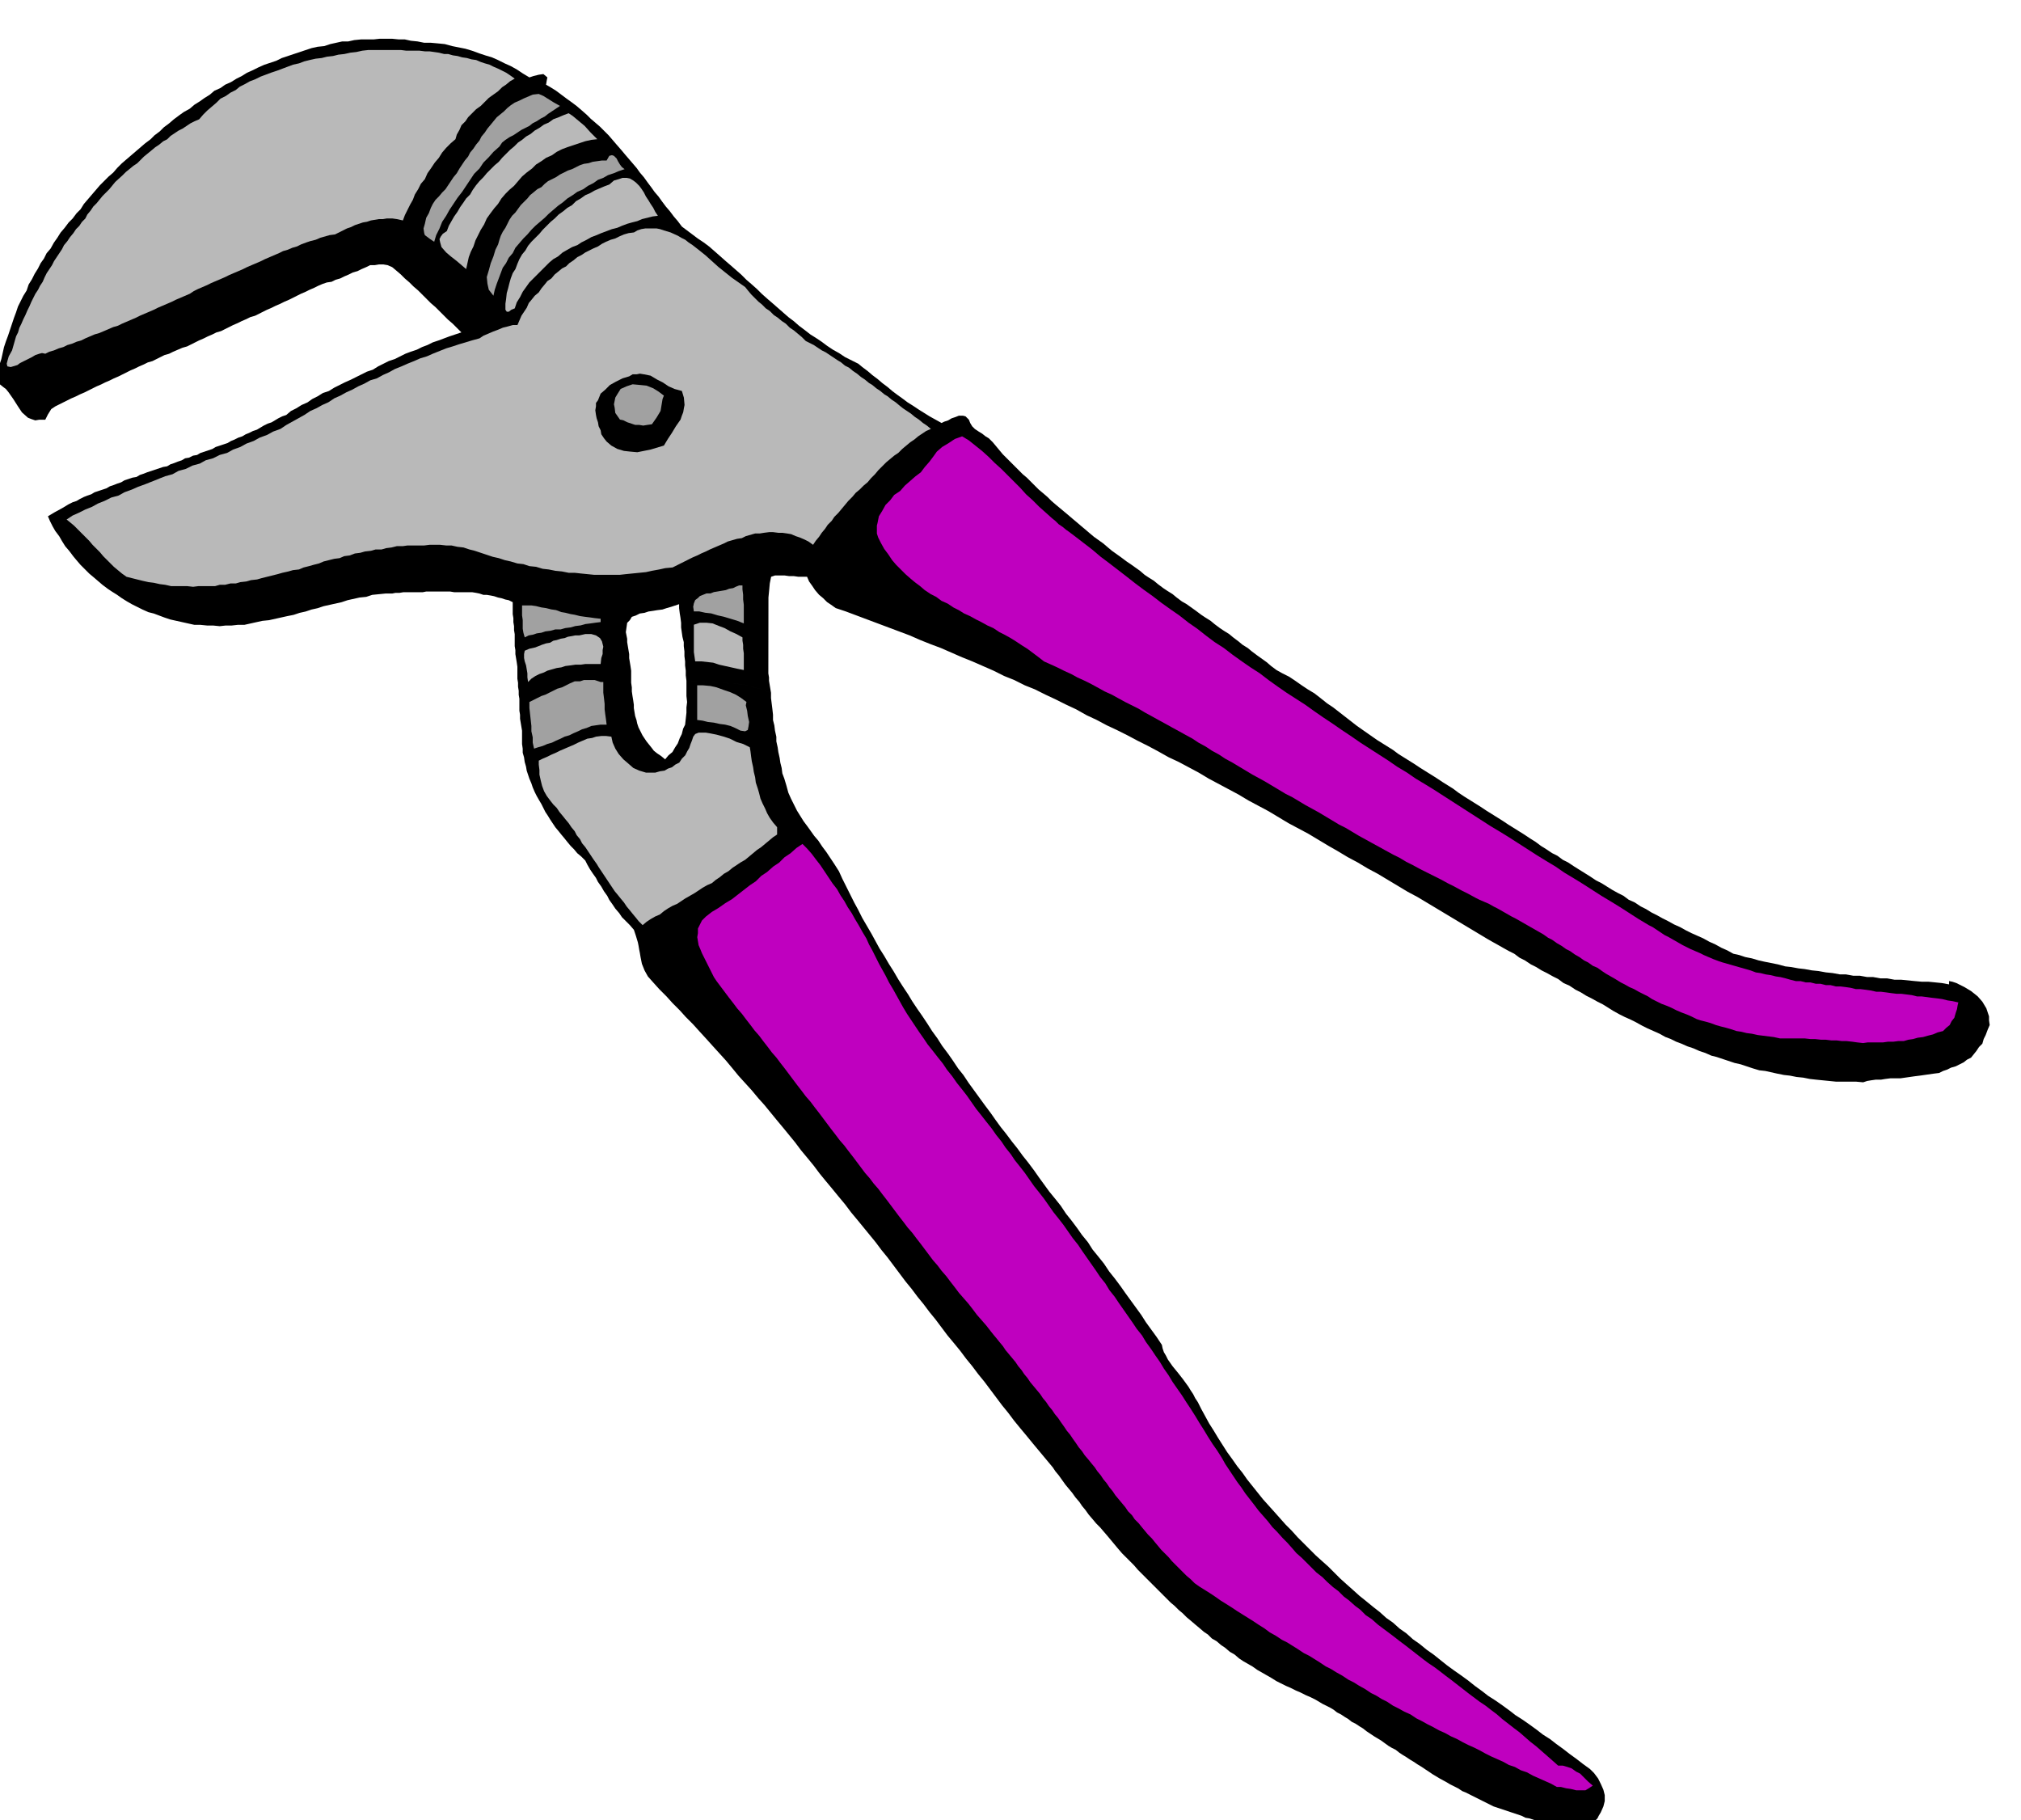
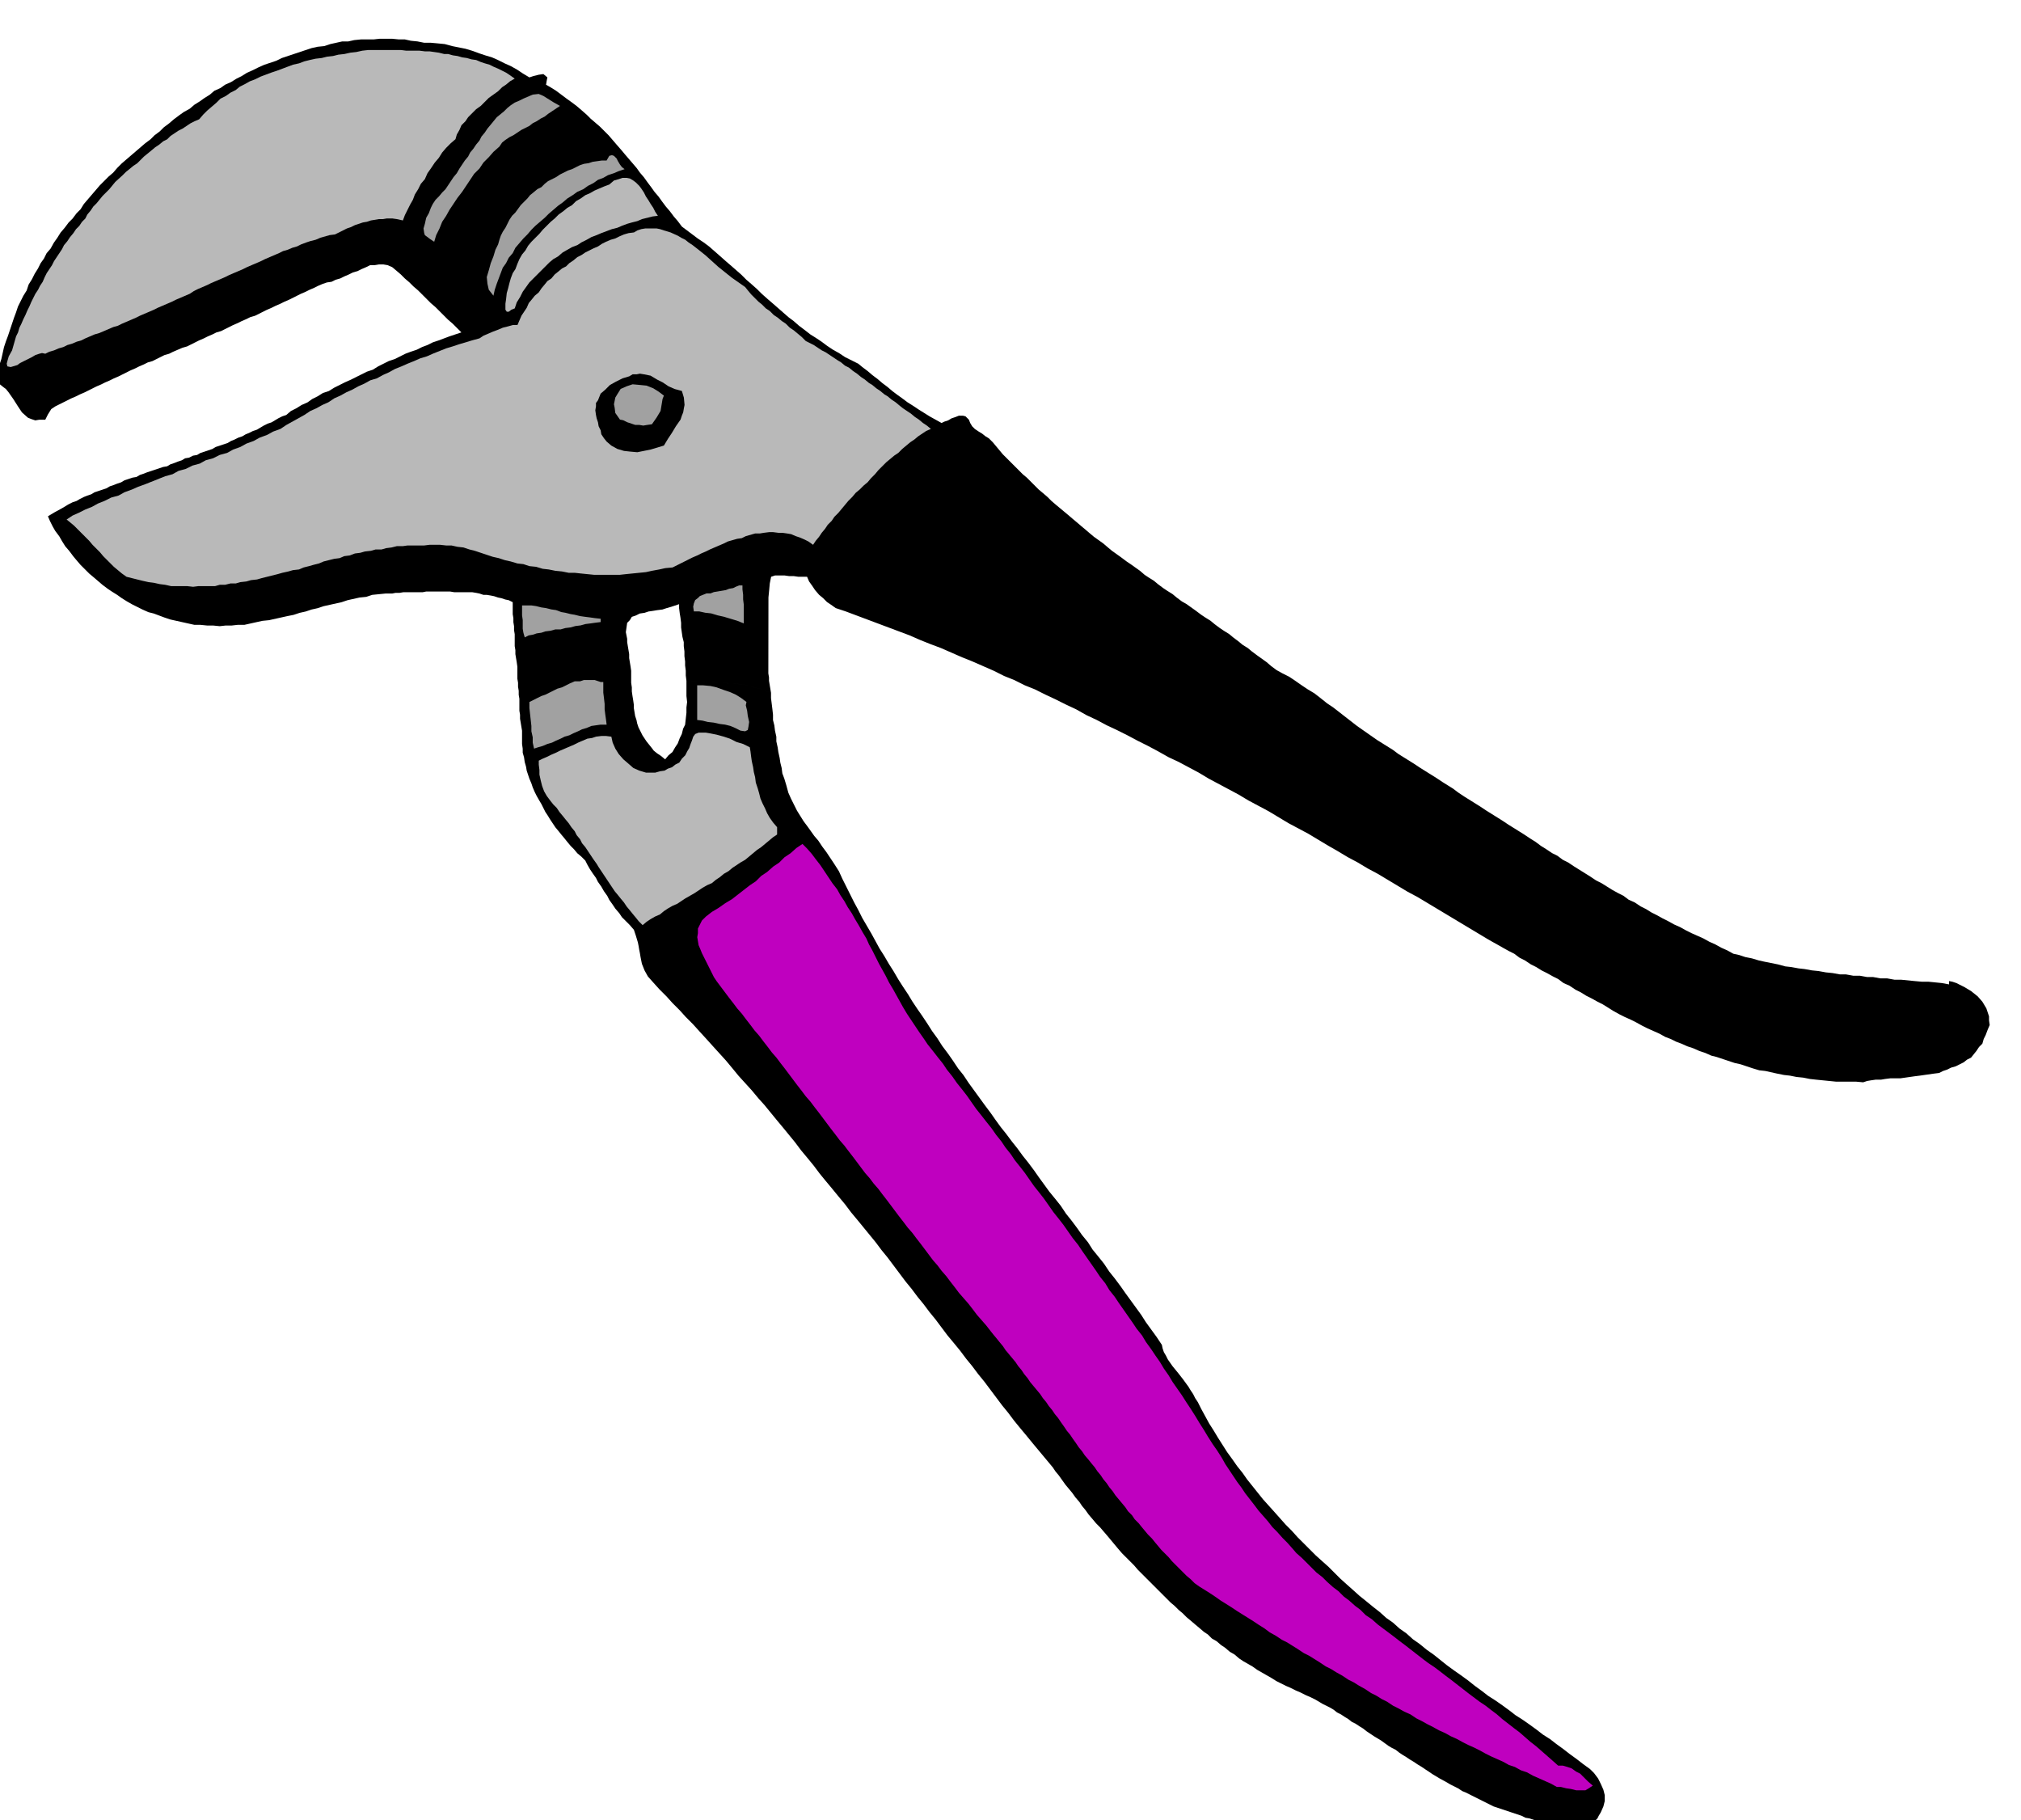
<svg xmlns="http://www.w3.org/2000/svg" width="490.455" height="441.663" fill-rule="evenodd" stroke-linecap="round" preserveAspectRatio="none" viewBox="0 0 3035 2733">
  <style>.brush1{fill:#000}.pen1{stroke:none}.brush2{fill:#b9b9b9}.brush3{fill:#a1a1a1}.brush4{fill:#bf00bf}</style>
  <path d="M2927 1473v5l-11-2-10-1-10-1h-10l-11-1-10-1-10-1h-10l-11-2h-10l-11-2h-9l-11-2h-10l-11-2h-9l-11-2-10-1-11-2-10-1-11-2-9-1-11-2-9-1-11-3-10-2-10-2-9-2-10-3-10-2-9-3-9-2-9-5-9-4-9-5-9-4-9-5-9-4-9-4-8-4-9-5-9-4-9-5-8-4-9-5-8-4-8-5-8-4-9-6-9-4-8-6-8-4-9-5-8-5-8-5-8-4-9-6-8-5-8-5-8-5-9-6-8-4-8-6-8-4-9-6-8-5-8-6-8-5-9-6-8-5-8-5-8-5-9-6-8-5-8-5-8-5-9-6-8-5-8-5-8-5-9-6-8-6-8-5-8-5-9-6-8-5-8-5-8-5-9-6-8-5-8-5-8-5-8-6-8-5-8-5-8-5-10-7-10-7-10-7-9-7-9-7-9-7-9-7-9-6-10-8-9-7-10-6-9-6-10-7-9-6-10-5-9-5-8-6-7-6-7-5-7-5-8-6-6-5-8-5-6-5-8-6-6-5-8-5-6-4-8-6-6-5-8-5-6-4-8-6-7-5-7-5-7-4-8-6-6-5-8-5-6-4-8-6-6-5-8-5-6-4-7-6-7-5-7-5-6-4-8-6-7-5-7-5-6-5-7-6-7-5-7-5-6-5-7-6-6-5-7-6-6-5-7-6-6-5-6-5-6-5-7-6-6-6-7-6-6-5-6-6-6-6-6-6-6-5-6-6-6-6-6-6-6-6-6-6-5-6-5-6-5-6-6-6-5-3-5-4-5-3-6-4-4-4-3-5-2-5-5-5-4-1h-6l-5 2-6 2-5 3-6 2-4 2-9-5-9-5-8-5-8-5-9-6-8-5-8-6-7-5-8-6-7-6-8-6-7-6-8-6-7-6-8-6-6-5-10-5-10-5-9-6-9-5-9-6-8-6-9-6-8-5-9-7-8-6-8-7-8-6-8-7-8-7-8-7-7-6-9-8-7-7-9-8-7-6-8-8-8-7-8-7-7-6-9-8-8-7-8-7-8-6-9-6-8-6-8-6-8-6-6-8-6-7-6-8-6-7-6-8-5-7-6-7-5-7-6-8-5-7-6-7-5-7-6-7-6-7-6-7-5-6-7-8-6-7-6-7-6-6-7-7-7-6-7-6-6-6-8-7-7-6-8-6-7-5-8-6-8-6-8-5-7-4 1-6 1-5-6-5-7 1-8 2-6 2-10-6-9-6-9-5-9-4-10-5-9-4-10-3-9-3-11-4-10-3-10-2-10-2-11-3-10-1-11-1h-10l-10-2-10-1-9-2h-9l-10-1h-19l-9 1h-19l-10 1-9 2h-9l-9 2-9 2-9 3-10 1-9 2-9 3-9 3-9 3-9 3-9 3-8 4-9 3-9 3-9 4-8 4-9 4-8 5-8 4-8 5-9 4-7 5-9 4-7 6-8 5-7 5-8 5-7 6-9 5-7 5-8 6-7 6-8 6-6 6-8 6-6 6-8 6-7 6-7 6-7 6-7 6-7 6-7 7-6 7-7 6-6 6-7 7-6 7-6 7-6 7-6 7-5 8-6 6-6 8-6 6-6 8-6 7-5 8-5 7-5 9-6 7-4 8-5 7-4 8-5 8-4 8-5 8-3 9-5 8-4 8-4 8-3 9-3 8-3 9-3 9-3 9-3 8-3 9-2 9-2 9-3 9-1 9-2 9-1 10 5 1 5 4 4 3 4 5 7 10 7 11 6 9 9 8 5 2 6 2 6-1h9l4-8 5-8 6-4 6-3 6-3 6-3 6-3 7-3 6-3 7-3 6-3 6-3 6-3 7-3 6-3 7-3 6-3 7-3 6-3 6-3 6-3 7-3 6-3 7-3 6-3 7-2 6-3 6-3 6-3 7-2 6-3 7-3 7-3 7-2 6-3 6-3 6-3 7-3 6-3 7-3 6-3 7-2 6-3 6-3 6-3 7-3 6-3 7-3 6-3 7-2 6-3 6-3 6-3 7-3 6-3 7-3 6-3 7-3 6-3 6-3 6-3 7-3 6-3 7-3 6-3 7-3 6-2 7-1 6-3 7-2 6-3 7-3 6-3 7-2 6-3 7-3 6-3h7l6-1h7l6 1 7 3 6 5 7 6 6 6 7 6 6 6 7 6 6 6 7 7 6 6 7 6 6 6 7 7 6 6 7 6 6 6 7 7-9 3-9 3-8 3-8 3-9 3-8 4-8 3-8 4-9 3-8 3-8 4-8 4-9 3-8 4-8 4-8 5-9 3-8 4-8 4-8 4-9 4-8 4-8 4-8 5-9 3-8 5-8 4-7 5-9 4-8 5-8 4-7 6-6 2-6 3-5 3-5 3-6 2-6 3-5 3-5 3-6 2-6 3-5 2-5 3-6 2-6 3-5 2-5 3-6 2-6 2-6 2-5 3-6 2-6 2-6 2-5 3-6 1-6 3-6 1-5 3-6 2-5 2-6 2-5 3-6 1-6 2-6 2-6 2-6 2-5 2-6 2-5 3-6 1-6 2-6 2-5 3-6 2-5 2-6 2-5 3-6 2-6 2-6 2-5 3-6 2-5 2-6 3-5 3-6 2-6 3-5 3-5 3-11 6-10 6 3 7 4 8 4 7 6 8 4 7 5 8 6 7 6 8 5 6 6 7 6 6 7 7 6 5 7 6 7 6 8 6 6 4 8 5 7 5 8 5 7 4 8 4 8 4 9 4 8 2 8 3 8 3 9 3 9 2 9 2 9 2 9 2h9l10 1h9l10 1 9-1h9l9-1h10l9-2 9-2 9-2 10-1 9-2 9-2 9-2 10-2 9-3 9-2 9-3 9-2 9-3 9-2 9-2 9-2 9-3 9-2 9-2 10-1 9-3 10-1 10-1h10l5-1h6l6-1h29l5-1h36l6 1h27l6 1 5 1 6 2h5l6 1 5 1 6 2 5 1 6 2 5 1 6 3v18l1 6v6l1 6v6l1 6v18l1 6v6l1 6 1 6 1 7v18l1 6v6l1 6v6l1 6v18l1 6v6l1 6 1 6 1 6v20l1 7v6l2 7 1 7 2 7 1 6 2 6 2 6 3 7 2 6 3 7 3 6 4 7 3 5 3 6 3 6 4 6 3 5 4 6 4 6 5 6 4 5 5 6 4 5 5 6 5 5 5 6 6 5 6 6 3 6 4 7 4 6 5 7 3 6 5 7 4 7 5 7 3 6 5 7 4 6 6 7 4 6 6 6 6 6 6 7 3 9 3 10 1 5 1 6 1 5 1 6 2 10 4 10 5 9 8 9 9 10 11 11 9 10 11 11 9 10 11 11 9 10 11 12 9 10 10 11 10 11 10 12 9 11 10 11 10 11 10 12 9 10 9 11 9 11 10 12 9 11 9 11 9 12 10 12 9 11 9 12 9 11 10 12 9 11 10 12 9 12 10 12 9 11 9 11 9 11 9 12 9 11 9 12 9 12 9 12 9 11 9 12 9 11 9 12 9 11 9 12 9 12 10 12 9 11 9 12 9 11 9 12 9 11 9 12 9 12 9 12 9 11 9 12 9 11 10 12 9 11 10 12 10 12 10 12 4 6 5 6 5 7 5 7 5 6 5 6 5 7 6 7 4 6 5 6 5 7 6 7 5 6 6 6 6 7 6 7 5 6 5 6 5 6 6 7 6 6 6 6 6 6 6 7 6 6 6 6 6 6 6 6 6 6 6 6 6 6 7 7 6 5 6 6 6 5 6 6 6 5 7 6 6 5 7 6 6 4 6 6 7 4 7 6 6 4 7 6 7 4 7 6 6 4 7 4 7 4 7 5 7 4 7 4 7 4 8 5 6 3 8 4 7 3 8 4 7 3 8 4 7 3 8 4 5 3 5 3 6 3 6 3 5 3 5 4 6 3 6 4 5 3 5 4 6 3 6 4 5 3 5 4 6 4 6 4 10 6 11 8 5 3 6 3 5 4 6 4 5 3 6 4 5 3 6 4 5 3 6 4 6 4 6 4 10 6 11 6 5 3 6 3 6 3 6 4 5 2 6 3 6 3 6 3 6 3 6 3 6 3 6 3 6 2 6 2 6 2 6 2 6 2 6 2 6 2 6 3 6 1 6 2 6 2 7 2 6 1 7 2 7 1 7 2h9l9 1h9l9 1 7-3 7-4 3-4 3-3 2-4 3-5 4-9 2-8v-9l-2-8-4-9-4-8-6-8-6-6-11-8-9-7-11-8-9-7-11-8-9-7-11-7-9-7-11-8-10-7-11-7-9-7-11-8-10-7-11-7-9-7-11-8-10-8-11-8-10-7-11-8-10-8-10-8-10-7-11-9-10-7-10-9-10-7-10-9-10-7-10-9-9-7-11-9-10-8-10-9-9-8-10-9-9-9-9-9-9-8-10-9-9-9-9-9-9-9-9-10-9-9-8-9-8-9-9-10-9-10-8-10-8-10-8-10-7-10-8-10-7-10-8-11-7-11-7-11-6-10-7-11-6-11-6-11-5-10-4-6-3-6-4-6-3-5-8-11-7-9-9-11-7-10-3-6-3-5-2-6-1-5-8-12-8-11-8-11-7-11-8-11-8-11-8-11-7-10-9-12-8-10-8-12-8-10-9-11-7-11-9-11-7-10-9-12-8-10-8-12-8-10-9-11-8-11-8-11-7-10-9-12-8-10-8-11-8-10-9-12-8-10-8-11-7-10-9-12-8-11-8-11-8-11-8-12-8-10-8-12-7-10-9-12-7-11-8-11-7-11-8-12-7-10-8-12-6-10-8-12-7-11-7-12-7-11-7-12-7-11-6-11-6-11-7-12-7-12-6-12-6-11-6-12-6-12-6-12-5-11-7-11-6-9-6-9-6-8-6-9-6-7-5-7-5-7-6-8-5-8-5-8-4-8-5-10-4-9-3-11-3-10-3-8-1-8-2-8-1-7-2-9-1-7-2-9v-7l-2-9-1-8-2-8v-8l-1-9-1-8-1-8v-8l-9-3-7-3-9-2-7-2-8-2-8-1-8-1h-7l-9-1h-8l-8-1h-7l-9-1h-8l-8-1h-7v23l1 9-1 8v8l-1 9-1 9-3 6-2 8-3 6-3 8-4 6-4 7-6 5-5 6-6-5-6-4-5-4-3-4-8-10-6-9-3-6-3-6-2-6-1-5-2-6-1-6-1-6v-5l-1-7-1-6-1-7v-6l-1-7v-18l-1-7-1-6-1-6v-6l-1-6-1-6-1-6v-5l-2-10 1-7 1-7 4-4 3-5 6-2 6-3 7-1 6-2 7-1 6-1 8-1 6-2 7-2 6-2 6-2v6l1 8 1 6 1 8v7l1 7 1 7 2 8v6l1 8v7l1 8v6l1 8v7l1 8h7l8 1h8l9 1h7l8 1h8l9 1h7l8 1 8 1 8 2 7 2 9 2 7 3 9 3-1-6-1-6-1-6v-5l-1-6V897l1-10 1-11 2-10 6-2h14l7 1h7l7 1h13l3 7 5 7 4 6 6 7 6 5 6 6 6 4 7 5 15 5 16 6 16 6 16 6 16 6 16 6 16 6 16 7 15 6 16 6 16 7 16 7 15 6 16 7 16 7 16 8 15 6 16 8 15 6 16 8 15 7 16 8 15 7 16 9 15 7 15 8 15 7 16 8 15 8 16 8 15 8 16 9 15 7 15 8 15 8 15 9 15 8 15 8 15 8 15 9 15 8 15 8 15 9 15 9 15 8 15 8 15 9 15 9 14 8 15 9 15 8 15 9 15 8 15 9 15 9 15 9 15 8 15 9 15 9 15 9 15 9 15 9 15 9 15 9 7 4 9 5 7 4 9 5 8 4 8 6 8 4 9 6 8 4 8 5 8 4 9 5 8 4 8 6 9 4 9 6 8 4 8 5 8 4 9 5 8 4 8 5 8 5 9 5 8 4 9 4 8 4 9 5 8 4 9 4 9 4 9 5 8 3 8 4 8 3 9 4 9 3 9 4 9 3 9 4 8 2 9 3 9 3 9 3 9 2 9 3 9 3 10 3 9 1 9 2 9 2 10 2 9 1 10 2 10 1 10 2 9 1 10 1 10 1 10 1h30l11 1 6-2 6-1 7-1h8l6-1 8-1h15l7-1 7-1 7-1 8-1 7-1 7-1 7-1 8-1 6-3 6-2 6-3 7-2 6-3 6-3 5-4 6-3 4-5 4-5 4-6 5-5 2-7 3-6 3-8 3-7-1-7v-6l-2-6-2-6-6-10-7-8-10-8-10-6-6-3-6-3-6-2-5-1z" class="pen1 brush1" />
  <path d="m773 118-7 4-6 5-6 4-6 6-7 5-7 5-6 6-6 6-7 5-6 6-6 6-4 6-6 6-3 7-4 7-2 7-7 6-7 7-6 7-5 8-6 7-6 9-5 7-4 9-6 7-4 8-5 8-3 8-4 7-4 8-4 8-3 8-9-2-7-1h-8l-6 1h-6l-6 1-6 1-6 2-6 1-6 2-6 2-6 3-6 2-6 3-6 3-6 3-8 1-7 2-7 2-7 3-8 2-6 2-8 3-6 3-7 2-7 3-7 2-6 3-7 3-7 3-7 3-6 3-7 3-7 3-7 3-6 3-7 3-7 3-7 3-6 3-7 3-7 3-7 3-6 3-7 3-7 3-6 3-6 4-7 3-7 3-7 3-6 3-7 3-7 3-7 3-6 3-7 3-7 3-7 3-6 3-7 3-7 3-7 3-6 3-7 2-7 3-7 3-7 3-7 2-7 3-7 3-6 3-7 2-7 3-7 2-6 3-7 2-7 3-7 2-6 3-5-1-4 1-6 2-5 3-6 3-6 3-6 3-4 3-10 3-5-1-1-4 1-4 2-7 5-9 2-7 2-7 2-7 3-6 2-7 3-6 3-7 3-6 3-7 3-6 3-7 3-6 3-6 4-6 3-6 4-6 3-7 3-6 4-6 4-6 3-6 4-6 4-6 4-6 3-6 5-6 4-6 5-6 4-6 5-5 4-6 5-5 3-6 5-6 4-6 5-5 9-11 10-10 9-11 11-10 5-5 5-4 6-5 6-4 10-10 11-9 6-5 6-4 6-5 6-3 5-5 6-4 6-4 6-3 6-4 6-4 6-3 7-3 6-7 6-6 7-6 7-6 6-6 8-4 7-5 8-4 6-5 8-4 7-4 8-3 8-4 8-3 8-3 9-3 8-3 8-3 8-3 9-2 8-3 8-2 9-2 9-1 8-2 9-1 8-2 9-1 9-2 9-1 9-2 9-1h49l8 1h20l8 1h7l7 1 7 1 8 2h6l7 2 7 1 7 2 7 1 7 2 7 1 7 3 6 2 7 2 6 3 7 3 6 3 6 3 6 4 7 5z" class="pen1 brush2" />
  <path d="m841 159-6 4-6 4-6 4-5 4-6 3-6 4-6 3-5 4-6 3-6 3-6 4-6 4-6 3-6 4-5 4-4 6-9 8-7 8-8 8-6 9-8 8-6 9-6 9-6 9-7 9-6 9-6 9-5 9-6 9-4 10-5 10-3 10-6-4-4-3-4-3-1-3-1-7 2-7 2-9 4-7 3-8 3-6 4-6 5-5 5-6 5-5 4-6 4-6 4-6 5-6 4-7 4-6 4-6 5-6 3-6 5-6 4-6 5-6 3-6 5-6 4-6 5-6 9-11 11-9 5-5 5-4 6-4 7-3 6-3 7-3 7-3 9-1 7 3 8 5 8 5 9 5z" class="pen1 brush3" />
-   <path d="m897 209-9 1-9 2-9 3-9 3-9 3-8 3-8 4-7 5-9 4-7 5-8 5-6 6-8 6-7 6-6 7-6 7-7 6-6 6-6 7-5 8-6 7-6 8-5 7-4 9-5 8-4 8-4 8-3 9-4 8-3 8-2 9-2 9-7-6-7-6-9-7-7-6-7-8-2-7-1-5 2-4 3-4 6-4 3-8 4-7 4-7 5-7 4-7 5-7 4-6 6-6 4-7 5-7 5-6 6-6 5-6 6-6 6-6 6-5 5-6 6-6 6-6 6-5 6-6 6-4 6-5 7-4 6-5 7-4 7-5 7-3 7-5 8-3 7-3 8-3 6 4 6 5 6 5 6 5 9 10 10 10z" class="pen1 brush2" />
  <path d="m938 254-9 3-7 3-9 3-7 4-8 3-7 5-8 4-7 5-9 4-7 5-8 5-7 6-7 5-7 6-7 6-6 6-7 6-7 6-6 6-6 7-6 6-6 7-6 7-4 8-6 7-4 8-5 7-3 8-3 8-3 8-3 9-2 9-7-9-2-9-1-10 3-10 3-11 4-10 3-10 4-8 2-7 2-6 3-6 4-6 3-6 3-6 4-6 5-5 8-11 10-10 4-5 5-4 6-5 6-3 5-5 5-4 6-3 6-3 6-4 6-3 6-3 6-2 6-3 6-3 6-2 7-1 6-2 7-1 7-1h7l4-7 4-1 3 1 4 4 2 4 3 5 3 4 4 3z" class="pen1 brush3" />
  <path d="m988 324-8 1-8 2-8 2-7 3-8 2-7 2-8 3-7 3-8 2-8 3-8 3-7 3-8 3-7 4-8 4-6 4-8 3-7 4-7 4-7 6-7 4-6 5-6 6-6 6-6 6-6 6-6 6-5 7-5 7-4 8-5 8-3 9-5 2-4 3h-3l-2-3v-9l1-7 1-9 2-7 2-8 2-7 3-8 4-6 3-8 3-7 4-7 5-6 4-7 5-6 6-6 6-6 5-6 6-6 6-6 6-5 6-6 7-5 6-5 7-4 6-6 7-4 7-5 7-3 7-4 7-3 7-3 8-3 7-6 7-2 6-2h6l5 1 5 3 4 3 5 5 3 4 4 6 3 6 4 6 3 5 4 6 3 6 4 6z" class="pen1 brush2" />
  <path d="m1210 512 6 3 6 3 6 4 6 4 6 3 6 4 6 4 6 4 5 3 6 5 6 3 6 5 6 4 6 5 6 4 6 5 5 3 6 5 6 4 6 5 5 3 6 5 6 4 6 5 5 4 6 4 6 4 6 5 6 4 6 5 6 4 6 5-7 3-6 4-6 4-6 5-6 4-6 5-6 5-6 6-6 4-6 5-6 5-6 6-6 6-5 6-6 6-5 6-6 5-6 6-6 5-5 6-6 6-5 6-5 6-5 6-6 6-4 6-6 6-4 6-5 6-4 6-5 6-4 6-7-5-6-3-7-3-6-2-7-3-6-1-7-1h-6l-8-1h-6l-8 1-6 1h-7l-7 2-7 2-6 3-7 1-7 2-7 2-6 3-7 3-7 3-7 3-6 3-7 3-6 3-7 3-6 3-6 3-6 3-6 3-6 3-11 1-9 2-11 2-9 2-10 1-10 1-10 1-9 1h-39l-10-1-10-1-9-1h-9l-10-2-10-1-10-2-9-1-10-3-10-1-9-3-9-1-10-3-9-2-9-3-9-2-9-3-9-3-9-3-8-2-9-3-9-1-9-2h-8l-9-1h-16l-8 1h-25l-7 1h-9l-8 2-8 1-7 2h-9l-7 2-9 1-7 2-8 1-8 3-8 1-7 3-8 1-8 2-8 2-7 3-8 2-7 2-8 2-7 3-9 1-7 2-9 2-7 2-8 2-8 2-8 2-7 2-9 1-7 2-9 1-7 2h-8l-8 2h-8l-7 2h-25l-8 1-9-1h-24l-9-2-8-1-9-2-8-1-9-2-8-2-8-2-8-2-7-5-6-5-6-5-5-5-6-6-5-5-5-6-5-5-6-6-5-6-6-6-5-5-6-6-6-6-6-5-5-4 9-6 9-4 10-5 10-4 9-5 10-4 10-5 11-3 9-5 11-4 9-4 11-4 10-4 10-4 10-4 11-3 9-5 11-3 10-5 11-3 9-5 11-3 10-5 11-3 9-5 11-4 9-5 11-4 9-5 11-4 9-5 11-4 9-6 9-5 9-5 9-5 9-6 9-4 9-5 9-4 9-6 9-4 9-5 9-4 9-5 9-4 9-5 10-3 9-5 9-4 9-5 10-4 9-4 10-4 9-4 10-3 9-4 10-4 10-4 10-3 9-3 10-3 10-3 11-3 6-4 7-3 7-3 8-3 7-3 8-2 7-2h7l3-7 3-7 4-6 4-6 3-7 5-6 4-5 6-5 4-6 5-6 4-5 6-4 5-6 5-4 6-5 6-3 5-5 6-4 6-5 6-3 6-4 6-3 6-3 7-3 6-4 6-3 7-3 7-2 6-3 7-3 7-2 8-1 5-3 6-2 6-1h17l5 1 6 2 10 3 11 5 5 3 6 3 5 4 6 4 9 7 10 8 10 9 10 9 10 8 10 8 10 7 10 7 4 5 5 6 5 5 6 6 5 4 6 6 6 4 6 6 6 4 6 5 6 4 6 6 6 4 6 5 6 5 6 6z" class="pen1 brush2" />
  <path d="m1024 587 3 10 1 11-1 5-1 6-2 5-2 6-7 10-6 10-6 9-6 10-10 3-10 3-10 2-10 2-11-1-9-1-10-3-9-5-7-6-4-5-4-6-1-6-3-6-1-6-2-6-1-5-1-7 1-6v-5l3-4 4-10 7-6 7-7 9-5 10-5 10-3 5-3h6l5-1 6 1 10 2 10 6 8 4 9 6 9 4 11 3z" class="pen1 brush1" />
  <path d="m997 594-2 5-1 6-1 6-1 6-6 10-7 10-7 1-6 1-6-1h-6l-6-2-6-2-6-3-5-1-7-10-1-8-1-5 1-5 1-5 3-5 5-8 9-4 9-3 11 1 10 1 10 4 8 5 8 6z" class="pen1 brush3" />
-   <path d="m1602 796 12 9 13 10 13 10 13 11 12 9 13 10 13 10 14 11 12 9 14 10 13 10 14 10 13 9 14 11 13 9 14 11 12 9 14 9 13 10 14 10 13 9 14 9 13 10 14 10 13 9 14 9 14 9 14 10 13 9 15 10 13 9 15 10 13 9 14 9 14 9 14 9 13 9 15 9 13 9 15 9 13 8 14 9 14 9 14 9 14 9 14 9 14 9 15 9 13 8 14 9 14 9 14 9 13 8 15 9 13 9 15 9 13 8 14 9 14 9 15 9 13 8 14 9 14 9 15 9 6 3 6 4 6 4 6 4 6 3 7 4 7 4 7 4 6 3 6 3 7 3 7 3 6 3 7 3 7 3 8 3 6 2 7 2 7 2 7 2 7 2 7 2 7 2 8 3 7 1 8 2 7 1 8 2 7 1 8 2 7 2 8 2h7l8 2h7l8 2h7l8 2h7l8 2h7l8 1 7 1 8 2h7l8 1 7 1 9 2h7l8 1 7 1 8 1h7l8 1 8 1 8 2h7l8 1 7 1 9 1 7 1 8 2 7 1 9 2-1 4-1 6-2 6-2 7-4 5-3 6-5 4-5 5-8 2-7 3-8 2-7 2-8 1-7 2-7 1-7 2h-8l-8 1h-8l-7 1h-23l-7 1-9-1-7-1-9-1h-7l-8-1h-8l-8-1h-7l-9-1h-7l-9-1h-37l-9-2-8-1-8-1-8-1-9-2-8-1-8-2-7-1-9-3-7-2-8-2-7-2-8-3-7-2-8-2-6-2-8-4-7-3-8-3-7-3-8-4-7-3-8-3-6-3-8-4-6-4-8-4-6-3-7-4-7-3-7-4-6-3-8-5-7-4-7-4-6-4-7-5-7-3-7-5-6-3-7-5-7-4-7-5-6-3-7-5-7-4-7-5-6-3-7-5-7-4-7-4-7-4-7-4-7-4-7-4-6-3-7-4-7-4-7-4-6-3-7-4-7-3-7-3-6-3-11-6-10-5-11-6-10-5-11-6-10-5-10-5-10-5-11-6-10-5-10-6-10-5-11-6-9-5-11-6-9-5-11-6-10-6-10-6-10-5-10-6-10-6-10-6-9-5-11-6-10-6-10-6-10-5-10-6-10-6-10-6-9-5-11-6-10-6-10-6-10-6-11-6-9-6-11-6-9-6-11-6-9-6-11-6-9-5-11-6-9-5-11-6-9-5-11-6-10-6-10-5-10-5-11-6-9-5-11-5-9-5-11-6-10-5-11-5-9-5-11-5-10-5-11-5-9-4-9-7-8-6-8-6-8-5-9-6-8-5-9-5-8-4-9-6-9-4-9-5-8-4-9-5-9-4-8-5-8-4-9-6-9-4-8-6-8-4-9-6-7-6-8-6-6-5-8-7-7-7-7-7-6-7-6-9-6-8-5-9-4-8-2-6v-12l1-4 2-10 5-8 5-9 7-7 6-8 9-6 7-8 8-7 8-7 8-6 6-8 7-8 6-8 5-7 8-7 10-6 9-6 11-4 10 6 10 8 10 8 10 9 9 9 10 9 9 9 10 10 9 9 9 10 10 9 10 10 9 8 10 9 5 4 5 5 6 4 6 5z" class="pen1 brush4" />
  <path d="m1117 936-10-4-10-3-10-3-9-2-10-3-9-1-9-2h-8l-1-7 1-5 2-5 4-3 3-3 5-2 5-2h6l5-2 6-1 6-1 6-1 5-2 6-1 4-2 5-2h5v6l1 8v7l1 8v28zm-215-7v5l-8 1-7 1-8 1-7 2-8 1-7 2-8 1-7 2h-8l-7 2-8 1-6 2-7 1-6 2-6 1-6 3-2-7-1-6v-13l-1-7v-15h14l7 1 8 2 7 1 8 2 7 1 8 3 6 1 8 2 6 1 8 2 7 1 8 1 7 1 9 1z" class="pen1 brush3" />
-   <path d="M1115 957v5l1 6v6l1 7v25l-10-2-9-2-9-2-9-2-9-3-9-1-9-1h-9l-1-7-1-7v-41l9-3h10l9 1 10 4 8 3 9 5 9 4 9 5zm-213 40h-23l-7 1h-8l-7 1-8 1-6 2-7 1-7 2-7 2-6 3-6 2-6 3-6 4-5 5-1-7v-6l-1-6-1-6-2-6-1-5v-6l1-5 7-3 9-2 5-2 5-2 6-2 6-1 5-3 5-1 6-2 6-1 5-2 6-1 5-1h6l9-2h9l7 2 6 4 3 5 2 8-1 5v6l-2 6-1 9z" class="pen1 brush2" />
  <path d="M911 1088h-9l-7 1-7 1-7 3-7 2-6 3-7 3-6 3-7 2-6 3-7 3-6 3-7 2-7 3-7 2-6 2-2-9v-8l-2-9v-8l-1-9-1-9-1-9v-9l6-3 6-3 6-3 6-2 6-3 6-3 6-3 7-2 6-3 6-3 7-3h8l6-2h16l9 3h4v16l1 8 1 9v8l1 8 1 7 1 8z" class="pen1 brush3" />
  <path d="m1126 1122 1 6 1 8 1 7 2 9 1 7 2 8 1 8 3 9 2 7 2 8 3 7 4 8 3 7 4 7 5 7 6 7v11l-6 4-6 5-6 5-6 5-6 4-6 5-6 5-6 5-7 4-6 4-6 4-6 5-7 4-6 5-6 4-6 5-7 3-7 4-6 4-6 4-7 4-7 4-6 4-6 4-7 3-7 4-6 4-6 5-7 3-7 4-6 4-6 5-6-6-4-5-5-6-4-5-5-6-4-6-5-6-4-5-5-6-4-6-4-6-4-6-4-6-4-6-4-6-3-5-5-7-4-6-4-6-4-6-5-6-3-6-5-6-3-6-5-6-4-6-5-6-4-5-5-6-4-6-5-5-4-5-6-8-4-7-3-8-2-8-2-9v-7l-1-8v-6l6-3 7-3 6-3 7-3 6-3 7-3 7-3 7-3 6-3 7-3 7-3 7-1 6-2 8-1h7l8 1 2 9 4 9 5 8 7 8 7 6 8 7 9 4 10 3h14l7-2 7-1 5-3 6-2 5-4 6-3 4-6 5-5 3-6 3-5 2-6 2-5 2-6 3-4 5-2h11l6 1 10 2 11 3 9 3 10 5 10 3 10 5z" class="pen1 brush2" />
  <path d="m1387 1559 6 9 8 10 7 9 8 10 6 9 8 10 7 10 8 10 7 9 7 10 7 10 8 10 7 9 8 10 7 10 8 10 6 9 8 10 6 9 8 10 7 9 7 10 7 10 8 10 7 9 7 10 7 10 8 10 7 9 7 10 7 10 8 10 6 9 7 10 7 10 7 10 6 9 8 10 6 10 8 10 6 9 7 10 7 10 7 10 6 9 8 10 6 10 8 11 6 9 7 10 6 10 7 10 6 10 7 10 7 10 7 11 6 9 7 11 6 10 7 11 6 10 7 11 7 10 7 11 5 9 6 9 6 9 6 9 6 8 6 9 7 9 7 9 6 8 7 8 7 8 7 9 7 7 8 9 7 7 8 9 6 7 8 7 7 7 8 8 7 7 9 7 7 7 9 8 8 6 8 8 8 6 9 8 8 6 8 8 9 6 9 8 8 6 8 6 8 6 9 7 8 6 9 7 9 7 9 7 8 6 9 6 8 6 9 7 8 6 9 7 9 7 9 7 8 6 8 6 9 6 9 7 8 6 8 7 9 7 9 7 8 6 8 7 8 7 9 7 8 7 8 7 8 7 9 8h7l7 2 6 2 7 5 6 3 6 6 6 6 7 6-6 4-5 3h-14l-8-2-7-1-8-2h-6l-9-5-9-4-9-4-9-4-9-5-9-3-9-5-9-3-9-5-9-4-9-4-8-4-9-5-8-4-9-4-8-4-9-5-9-4-9-5-9-4-9-5-8-4-9-5-8-4-9-6-9-4-9-5-8-4-9-6-8-4-8-5-8-4-9-6-9-5-8-5-8-4-9-6-9-5-8-5-8-4-9-6-8-5-8-5-8-4-9-6-8-5-8-5-8-4-9-6-9-5-8-6-8-5-9-6-8-5-8-5-8-5-9-6-8-5-8-5-7-5-9-6-8-5-8-5-7-5-6-6-6-5-6-6-5-5-6-6-5-5-5-6-5-5-6-6-5-6-5-6-4-5-6-6-5-6-5-6-4-5-6-6-4-6-6-6-4-6-5-6-5-6-5-6-4-6-5-6-4-6-5-6-4-6-5-6-4-6-5-6-4-5-6-7-4-6-5-6-4-6-5-7-4-6-5-6-4-6-5-7-4-6-5-6-4-6-5-6-4-6-5-6-4-6-5-6-5-6-5-6-4-6-5-6-4-6-5-6-4-6-5-6-5-6-5-6-4-6-5-6-4-5-5-6-4-5-7-9-7-8-7-8-6-8-7-9-7-8-7-8-6-8-7-9-6-8-7-8-6-8-7-8-6-8-6-8-6-8-7-9-6-8-7-8-6-8-7-9-6-8-6-8-6-8-7-9-6-8-7-8-6-8-7-8-6-8-6-8-6-8-7-9-6-8-7-8-6-8-7-9-6-8-6-8-6-8-7-9-6-8-7-8-6-8-7-9-6-8-6-8-6-8-7-9-6-8-7-8-6-8-7-9-6-8-7-8-6-8-7-9-6-8-7-8-6-8-7-9-6-8-6-8-6-8-4-6-3-6-3-6-3-6-3-6-3-6-3-6-2-5-3-7-1-6-1-6 1-6v-7l3-6 3-6 6-6 9-7 10-6 10-7 10-6 9-7 9-7 9-7 9-6 8-8 9-6 9-8 9-6 8-8 9-6 9-8 9-6 7 7 7 8 6 8 7 9 6 9 6 9 6 9 7 9 5 9 6 9 5 9 6 9 5 9 6 10 5 9 6 10 4 9 5 9 5 10 5 10 5 9 5 9 5 10 6 10 5 9 5 9 5 9 6 10 6 9 6 9 6 9 7 10z" class="pen1 brush4" />
  <path d="m1121 1054-8-6-8-5-9-4-9-3-11-4-9-2-11-1h-9v52l8 1 8 2 9 1 9 2 8 1 8 2 7 3 8 4 7 1 4-2 1-5 1-7-2-9-1-8-2-8 1-5z" class="pen1 brush3" />
</svg>